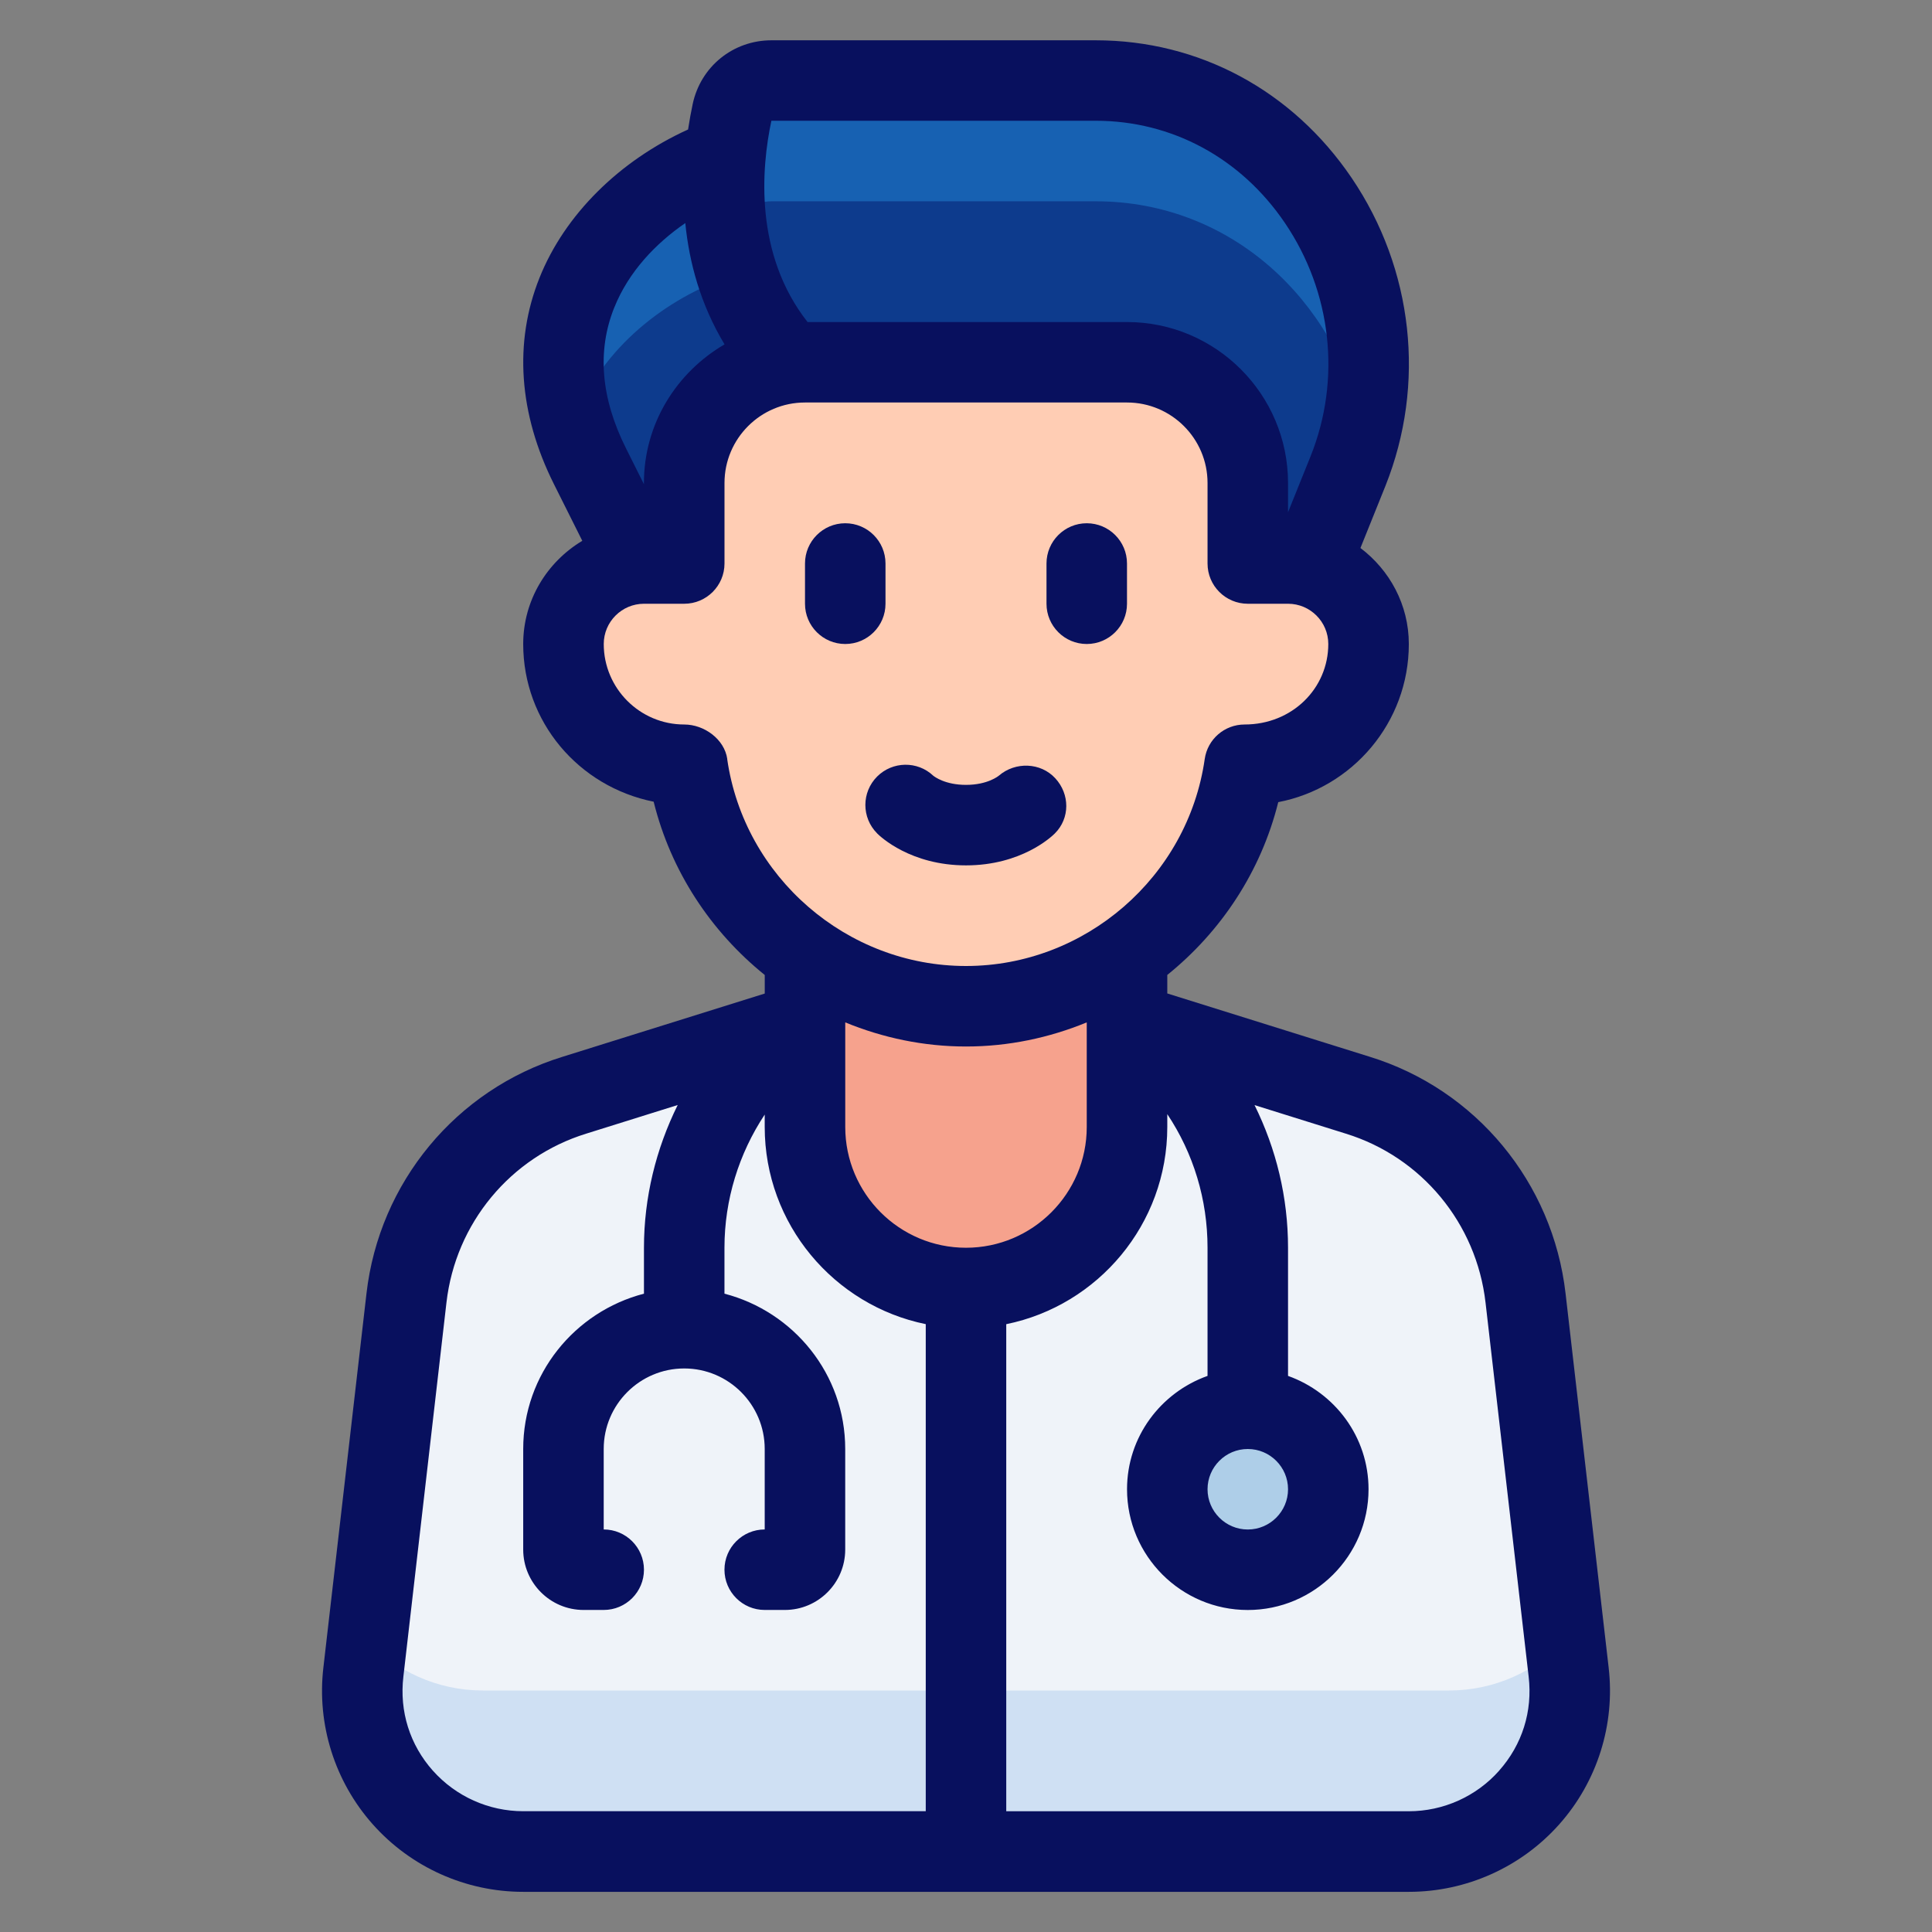
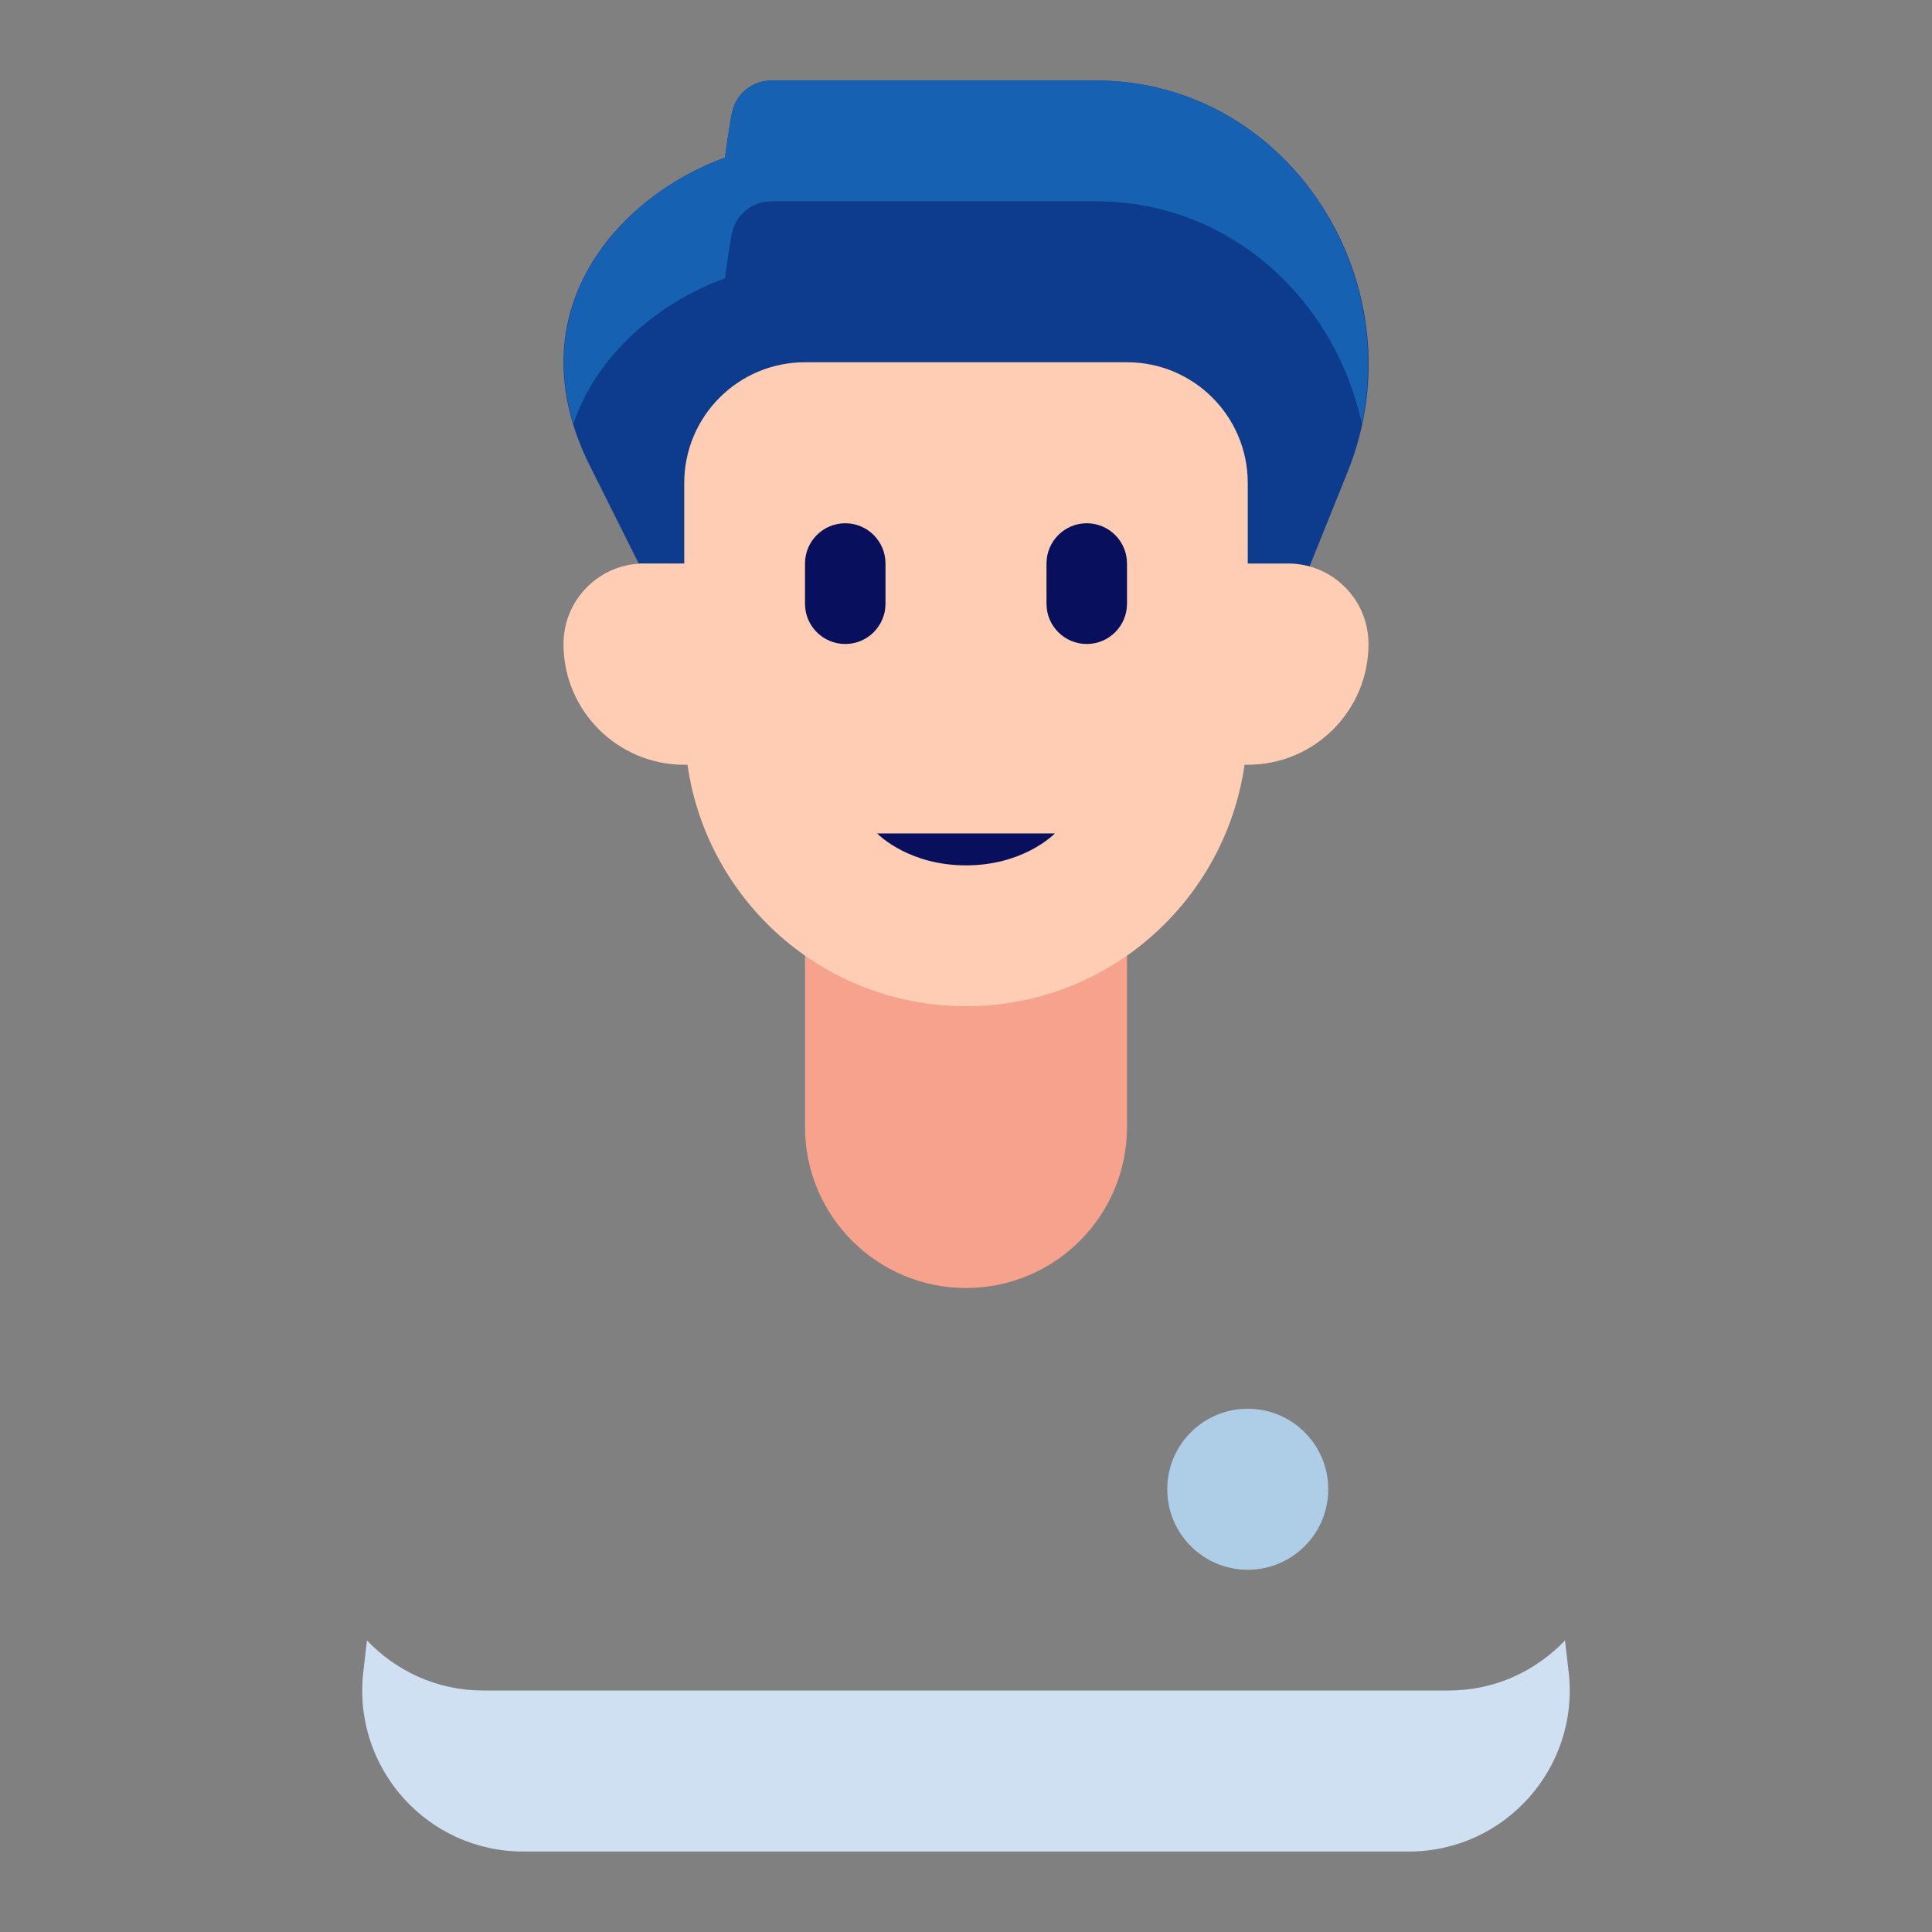
<svg xmlns="http://www.w3.org/2000/svg" id="Layer_1" viewBox="0 0 48 48" data-name="Layer 1">
  <rect x="0" y="0" width="48" height="48" fill="#808080" stroke="none" />
-   <path d="m20.033 25.41-5.763 1.797c-2.266.707-3.903 2.683-4.174 5.042l-1.07 9.294c-.273 2.375 1.583 4.458 3.974 4.458h21.999c2.39 0 4.247-2.083 3.974-4.458l-1.07-9.294c-.272-2.358-1.908-4.335-4.174-5.042l-5.763-1.797z" fill="#eff3f9" />
  <path d="m38.883 40.756c-.725.758-1.739 1.244-2.883 1.244h-24c-1.145 0-2.159-.486-2.883-1.244l-.091.787c-.273 2.375 1.583 4.458 3.974 4.458h21.999c2.39 0 4.247-2.083 3.974-4.458l-.091-.787z" fill="#cfe0f3" />
  <circle cx="31" cy="37" fill="#aecee8" r="2" />
  <path d="m28 21.77v6.23c0 2.209-1.791 4-4 4-2.209 0-4-1.791-4-4v-6.23z" fill="#f6a28d" />
  <path d="m18.01 3.916c-2.645.958-5.268 3.831-3.352 7.663l1.213 2.426 16.665.068.955-2.373c1.81-4.53-1.39-9.7-6.27-9.7h-8.054c-.474 0-.88.328-.979.791-.066.307-.177 1.124-.177 1.124z" fill="#0d3b8d" />
  <path d="m18.01 6.916s.112-.817.177-1.124c.099-.463.505-.791.979-.791h8.054c3.385 0 5.957 2.488 6.614 5.524.892-4.203-2.153-8.524-6.614-8.524h-8.054c-.474 0-.88.328-.979.791-.066.307-.177 1.124-.177 1.124-2.397.868-4.765 3.313-3.763 6.615.589-1.76 2.168-3.038 3.763-3.615z" fill="#1761b2" />
  <path d="m32 14h-1v-2c0-1.657-1.343-3-3-3h-8c-1.657 0-3 1.343-3 3v2h-1c-1.105 0-2 .895-2 2 0 1.657 1.343 3 3 3h.08c.486 3.391 3.395 6 6.92 6s6.434-2.609 6.92-6h.08c1.657 0 3-1.343 3-3 0-1.105-.895-2-2-2z" fill="#ffcdb4" />
  <g fill="#08105e">
-     <path d="m39.966 41.426-1.07-9.29c-.316-2.758-2.227-5.067-4.865-5.881l-5.03-1.573v-.46c1.334-1.075 2.328-2.568 2.757-4.293 1.845-.354 3.244-1.981 3.244-3.928 0-.977-.477-1.838-1.202-2.386l.621-1.543c1.009-2.526.695-5.386-.839-7.651-1.472-2.173-3.791-3.42-6.36-3.42h-8.055c-.953 0-1.758.651-1.957 1.583-.041.192-.08.405-.115.633-1.706.775-3.065 2.116-3.692 3.687-.64 1.602-.516 3.374.359 5.123l.705 1.409c-.875.525-1.468 1.473-1.468 2.565 0 1.927 1.37 3.541 3.241 3.917.428 1.73 1.423 3.227 2.76 4.305v.461l-5.026 1.572c-2.642.815-4.553 3.124-4.869 5.881l-1.07 9.288c-.167 1.415.281 2.836 1.227 3.9.948 1.066 2.31 1.677 3.737 1.677h22.003c1.427 0 2.789-.611 3.737-1.677.946-1.063 1.393-2.485 1.227-3.897zm-8.965-5.426c.551 0 1 .449 1 1s-.449 1-1 1-1-.449-1-1 .449-1 1-1zm-7.001-5c-1.655 0-3-1.346-3-3v-2.599c.933.383 1.946.599 3 .599s2.067-.216 3-.599v2.599c0 1.654-1.346 3-3 3zm-4.834-28h8.055c1.895 0 3.61.926 4.704 2.542 1.162 1.715 1.401 3.879.639 5.786l-.563 1.398v-.725c0-2.206-1.795-4-4.001-4h-7.936c-1.326-1.686-1.151-3.825-.899-5zm-3.906 4.645c.358-.897 1.036-1.601 1.766-2.103.096.977.377 2.022.975 3.014-1.191.694-2.003 1.97-2.003 3.445v.028l-.448-.896c-.621-1.242-.719-2.415-.291-3.487zm2.809 11.213c-.07-.492-.572-.858-1.069-.858-1.103 0-2-.897-2-2 0-.551.449-1 1-1h1c.552 0 1-.448 1-1v-2c0-1.103.897-2 2-2h8.001c1.103 0 2 .897 2 2v2c0 .552.448 1 1 1h1c.551 0 1 .449 1 1 0 1.103-.897 2-2.08 2-.498 0-.92.366-.99.858-.42 2.932-2.971 5.142-5.932 5.142s-5.511-2.21-5.932-5.142zm-7.313 25.136c-.575-.646-.836-1.477-.734-2.34l1.07-9.291c.225-1.969 1.588-3.617 3.476-4.199l2.269-.71c-.538 1.087-.838 2.295-.838 3.545v1.142c-1.721.447-3 2-3 3.858v2.5c0 .827.673 1.5 1.5 1.5h.5c.552 0 1-.448 1-1s-.448-1-1-1v-2c0-1.103.897-2 2-2s2 .897 2 2v2c-.552 0-1 .448-1 1s.448 1 1 1h.5c.827 0 1.5-.673 1.5-1.5v-2.5c0-1.858-1.28-3.411-3-3.858v-1.142c0-1.195.36-2.341 1-3.308v.308c0 2.414 1.721 4.434 4.001 4.899v12.101h-10.001c-.857 0-1.674-.367-2.243-1.006zm26.488 0c-.568.639-1.386 1.006-2.243 1.006h-10.001v-12.101c2.28-.465 4.001-2.484 4.001-4.899v-.32c.65.975 1 2.121 1 3.32v3.184c-1.162.414-2 1.514-2 2.816 0 1.654 1.346 3 3 3s3-1.346 3-3c0-1.302-.839-2.402-2-2.816v-3.184c0-1.251-.293-2.455-.832-3.544l2.267.709c1.884.581 3.247 2.229 3.472 4.199l1.071 9.292c.101.861-.16 1.691-.735 2.337z" />
-     <path d="m21.793 20.707c.081.081.833.793 2.207.793s2.126-.712 2.207-.793c.38-.379.375-.977.011-1.371-.363-.395-.991-.416-1.399-.067-.011.009-.278.231-.819.231-.515 0-.781-.201-.815-.229-.391-.369-1.008-.361-1.392.021-.391.391-.391 1.023 0 1.414z" />
+     <path d="m21.793 20.707c.081.081.833.793 2.207.793s2.126-.712 2.207-.793z" />
    <path d="m21 16c.552 0 1-.448 1-1v-1c0-.552-.448-1-1-1s-1 .448-1 1v1c0 .552.448 1 1 1z" />
    <path d="m27 16c.552 0 1-.448 1-1v-1c0-.552-.448-1-1-1s-1 .448-1 1v1c0 .552.448 1 1 1z" />
  </g>
</svg>